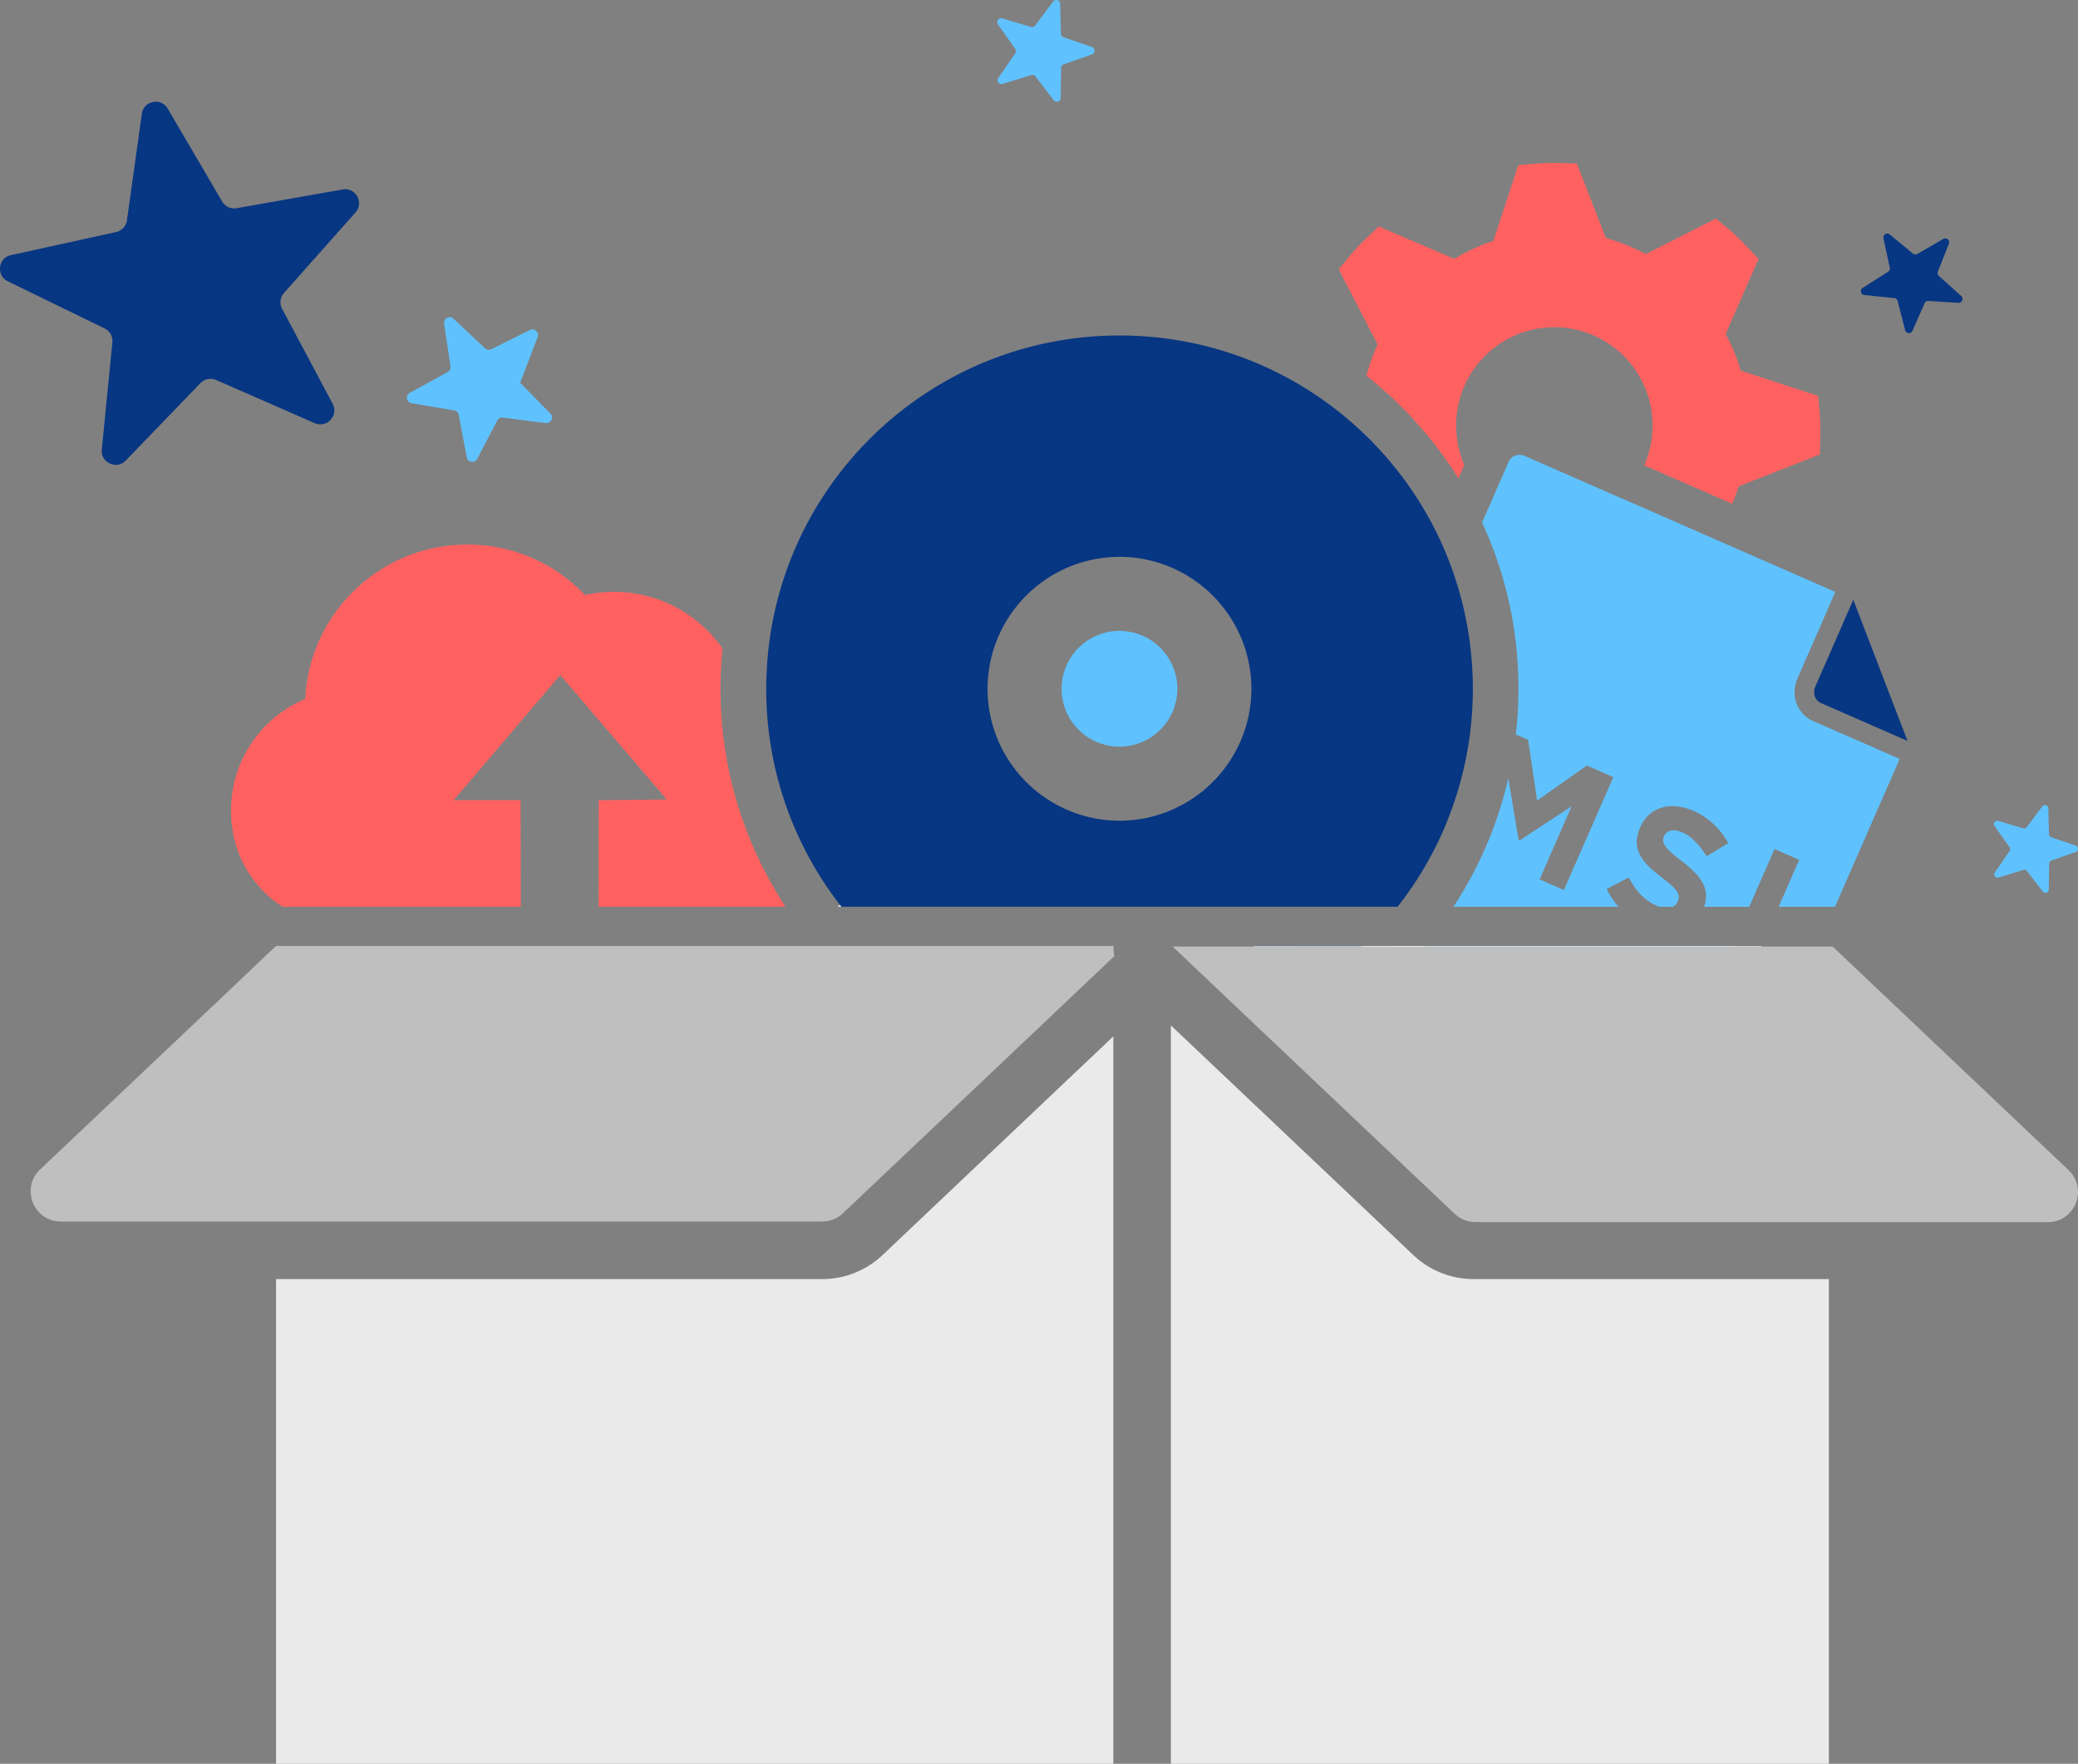
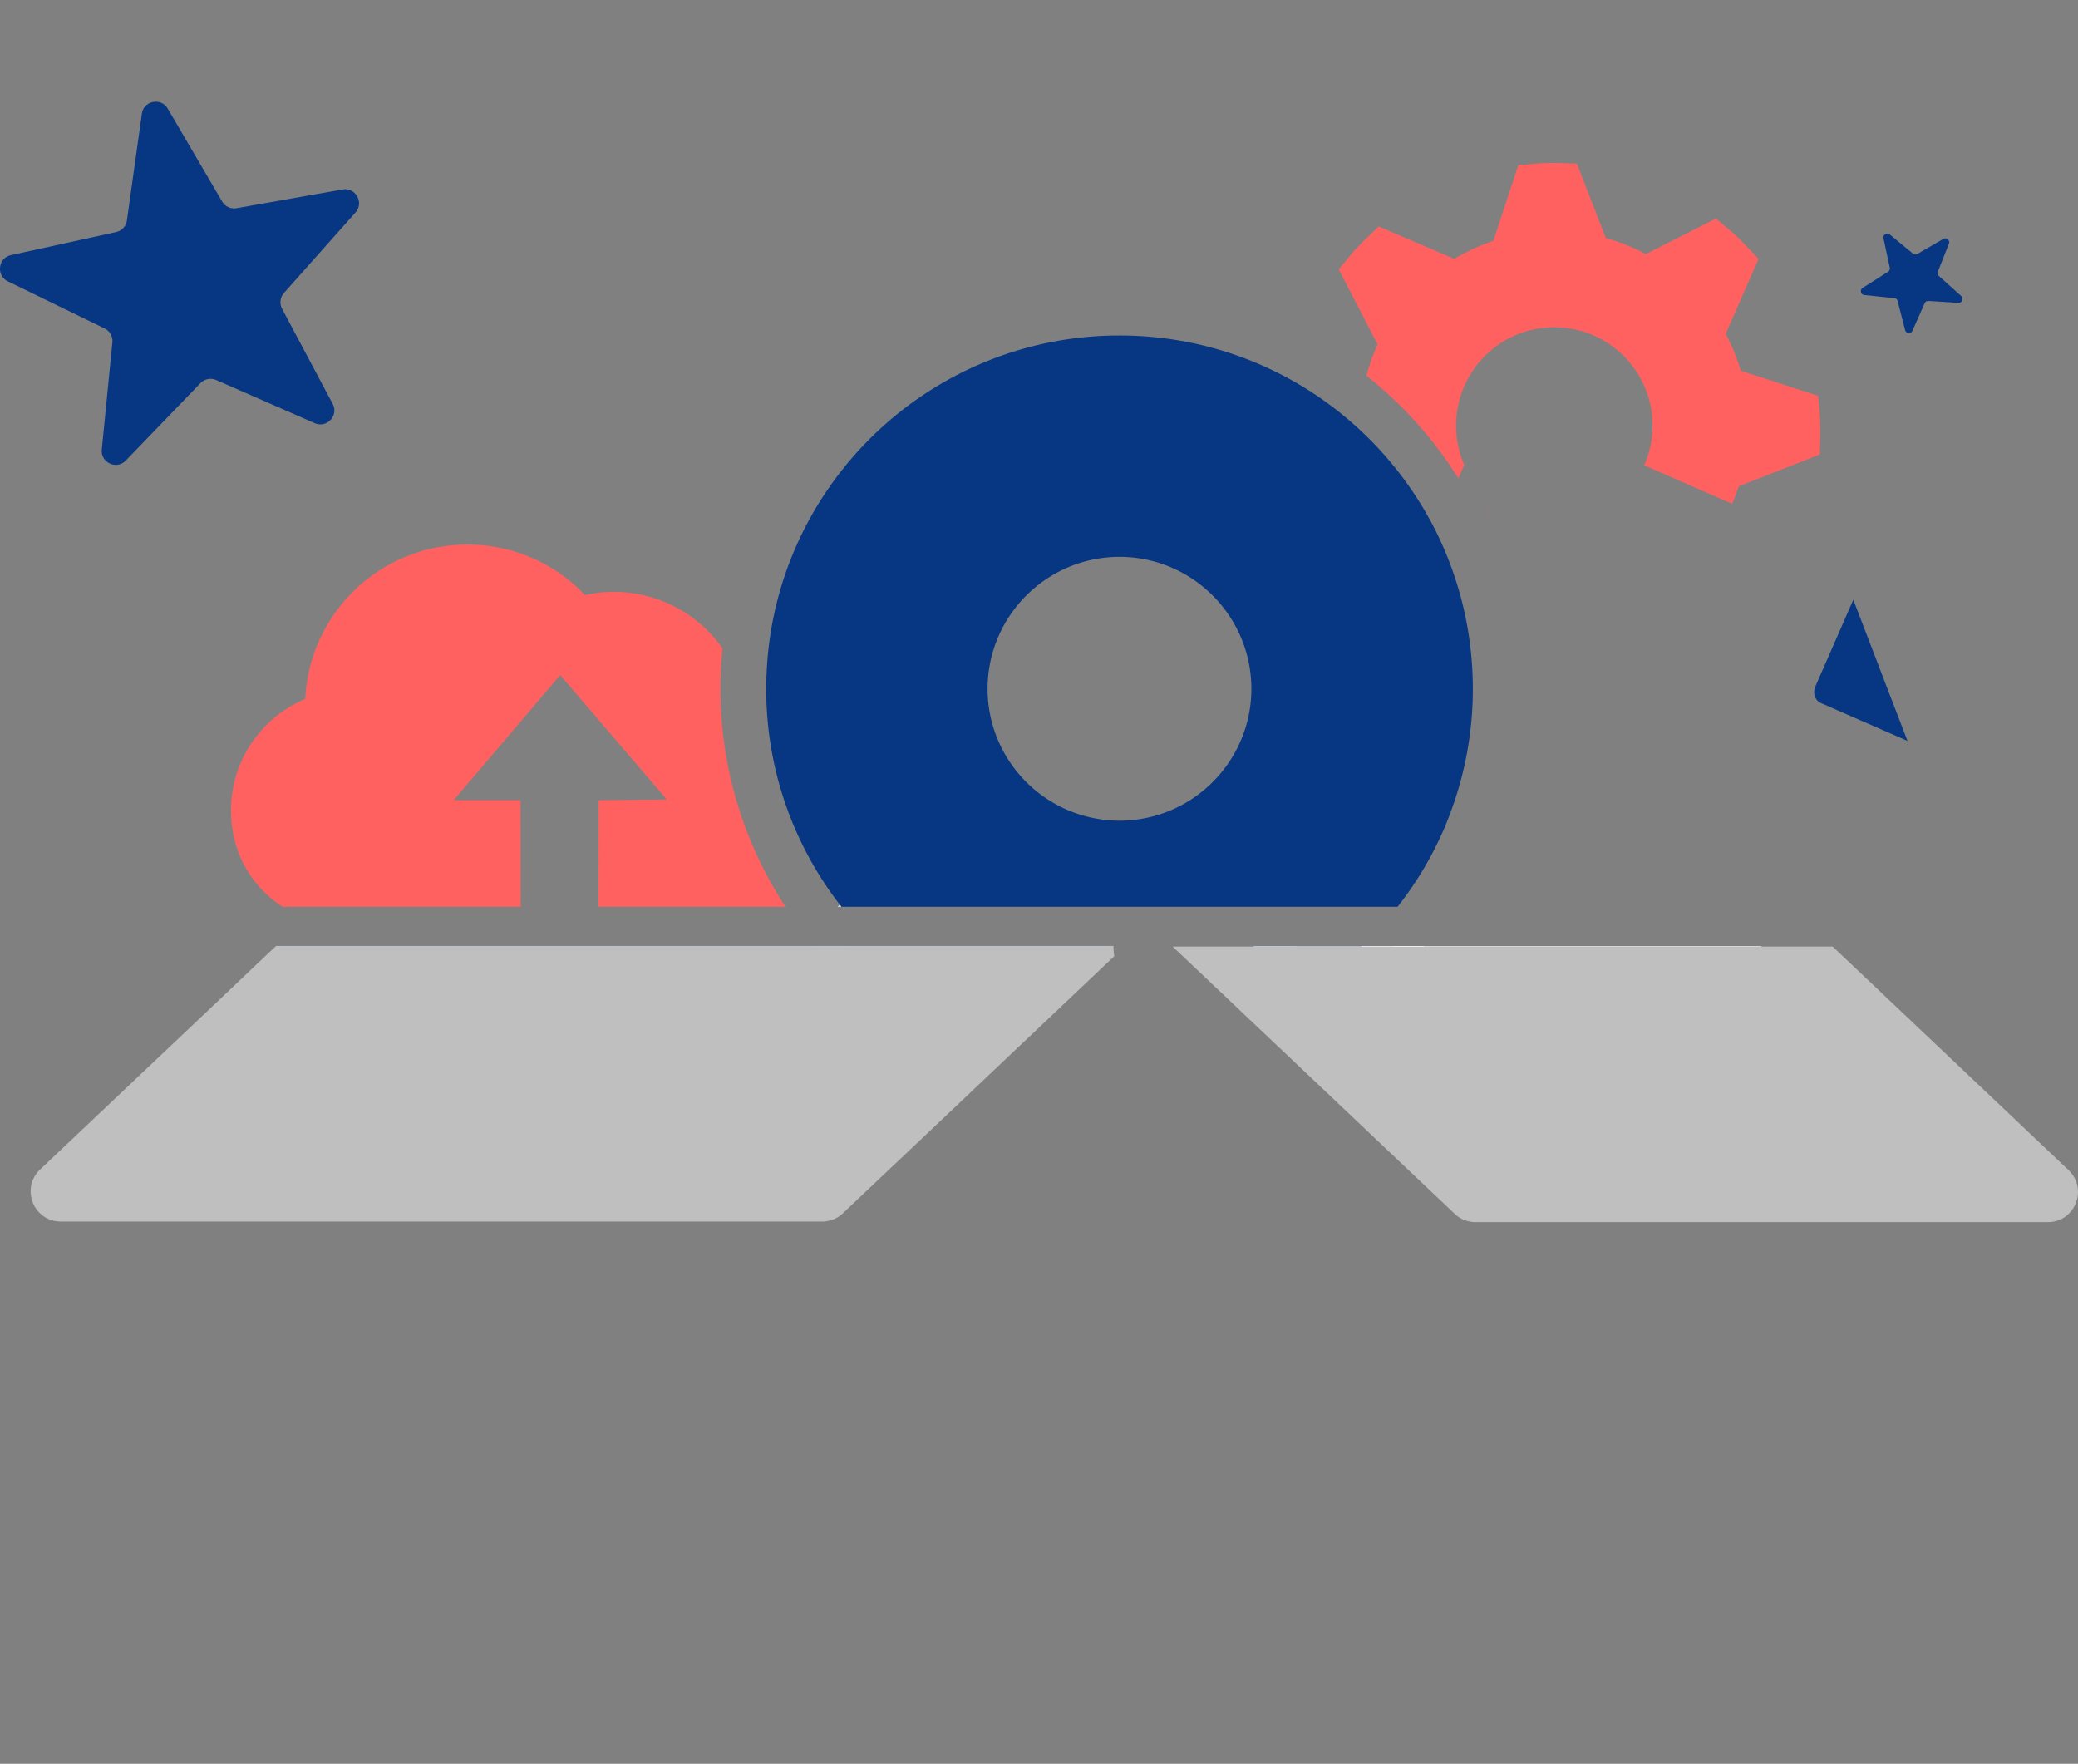
<svg xmlns="http://www.w3.org/2000/svg" viewBox="0 0 392 332.69">
  <rect x="0" y="0" width="392" height="332.69" fill="#808080" stroke="none" />
  <path d="M112.934 150.944l12.836-.148-20.089-23.465-20.089 23.595h12.614l.037 20.108H53.316c-4.229-2.727-7.475-6.9-8.904-11.983a23.17 23.17 0 01-.835-6.158c0-9.479 5.769-17.603 14.005-21.054.779-16.212 14.172-29.123 30.607-29.123 8.737 0 16.62 3.673 22.167 9.534a24.1 24.1 0 015.454-.612c8.477 0 15.952 4.229 20.497 10.666a73.771 73.771 0 00-.39 7.624c0 15.155 4.508 29.271 12.261 41.106h-35.281l.037-20.09zM343.263 77.711l-.278-3.042-14.598-4.749a35.894 35.894 0 00-2.857-6.919l6.214-14.172-2.3-2.411c-1.057-1.15-2.207-2.207-3.413-3.246l-2.337-1.948-13.207 6.696c-2.374-1.243-4.897-2.3-7.55-3.005l-5.472-14.06-3.283-.111c-1.577-.019-3.172 0-4.73.148l-3.024.241-4.712 14.302a35.822 35.822 0 00-7.364 3.395l-14.265-6.121-2.393 2.3a38.235 38.235 0 00-3.228 3.469l-1.929 2.319 7.345 14.172a35.996 35.996 0 00-2.115 5.899 76.186 76.186 0 0117.344 19.366l1.113-2.541a18.656 18.656 0 01-1.54-7.438c0-10.221 8.292-18.531 18.512-18.531 10.239 0 18.549 8.31 18.549 18.531 0 2.653-.556 5.212-1.577 7.512l16.583 7.253c.482-1.076.89-2.17 1.261-3.302l15.303-5.992.074-3.302a48.775 48.775 0 00-.126-4.713zm-61.918 16.768l-1.762 4.062 1.781-4.044-.019-.018z" fill="#ff6161" />
  <path d="M236.511 178.453l-.056.093h8.106l.037-.093h-8.087z" fill="#fff" />
-   <path d="M244.598 178.453l-.037.093h82.137l.037-.093h-82.137zM358.362 143.153l-12.206 27.88h-10.629l3.877-8.848-4.656-2.04-4.767 10.889h-8.514c1.206-3.413-.649-5.862-4.155-8.57-3.191-2.393-3.951-3.469-3.413-4.73.464-1.039 1.669-1.521 3.543-.686 1.669.723 3.19 2.393 4.508 4.47l4.062-2.467a13.692 13.692 0 00-6.529-6.103c-4.396-1.911-8.421-.686-10.054 3.079-.927 2.078-.816 3.747-.056 5.231.761 1.503 2.245 2.82 4.118 4.266 3.172 2.374 3.524 3.283 2.986 4.545-.204.427-.482.76-.872.965h-2.504a3.904 3.904 0 01-.686-.26c-2.504-1.094-3.914-2.968-5.157-5.25l-4.174 2.152a16.191 16.191 0 002.226 3.357h-31.126a74.558 74.558 0 0010.295-23.984l.074-.167 1.911 11.538.223.093 9.776-6.418-6.029 13.782 4.582 2.003c.093-.204 9.33-21.295 9.33-21.295l-5.008-2.189-9.367 6.604-1.707-11.464-2.319-1.02c.334-2.82.501-5.676.501-8.588 0-1.261-.037-2.523-.093-3.784a74.315 74.315 0 00-6.771-27.583v-.019l1.781-4.044 3.209-7.346c.093-.223.223-.427.371-.594.074-.093.148-.167.241-.241.093-.074.167-.148.26-.185a.812.812 0 01.278-.148c.093-.037.186-.074.297-.093.111-.037.223-.056.315-.074h.019c.056-.019.111-.019.148-.019.093 0 .185-.019.278 0 .056 0 .093 0 .13.019a.36.36 0 01.204.019c.148.037.297.074.445.13l.019.019 18.141 7.939h.019l23.224 10.165.019.019 17.233 7.531v.019l-7.123 16.286c-.686 1.54-.76 3.265-.167 4.804a5.948 5.948 0 003.153 3.283l16.249 7.104.037.018z" fill="#5fc2ff" />
  <path d="M386.316 230.521H278.321c-.723 0-1.428-.148-2.096-.408s-1.28-.649-1.799-1.15l-27.88-26.414-4.303-4.081-3.394-3.209-3.413-3.228-2.912-2.764-11.315-10.722h124.504l3.728 3.524 40.772 38.639c3.727 3.543 1.223 9.813-3.897 9.813z" fill="#bfbfbf" />
  <path d="M359.827 139.721v.019h-.019l-16.249-7.104c-1.261-.556-1.632-1.966-1.076-3.209l7.123-16.286.241.594 3.784 9.85 2.263 5.917 3.933 10.219zM67.057 40.085c1.661-1.868.032-4.784-2.43-4.348L44.64 39.271a2.636 2.636 0 01-2.734-1.264l-10.26-17.513c-1.264-2.157-4.54-1.509-4.886.967l-2.815 20.1a2.636 2.636 0 01-2.047 2.21L2.073 48.118c-2.442.535-2.838 3.851-.59 4.946l18.247 8.888a2.636 2.636 0 011.469 2.629L19.205 84.78c-.246 2.488 2.786 3.889 4.521 2.09l14.092-14.607a2.637 2.637 0 012.955-.585l18.594 8.138c2.29 1.002 4.559-1.448 3.385-3.655l-9.538-17.916a2.637 2.637 0 01.357-2.991l13.486-15.169z" fill="#073682" />
-   <path d="M101.395 63.642c.427-.907-.53-1.843-1.427-1.397l-7.287 3.624a1.057 1.057 0 01-1.195-.176l-5.93-5.574c-.73-.686-1.917-.066-1.77.926l1.194 8.05c.065.437-.149.869-.537 1.082l-7.133 3.917c-.879.483-.655 1.803.333 1.969l8.025 1.352c.436.073.78.411.863.845l1.521 7.995c.187.985 1.512 1.18 1.976.291l3.765-7.215a1.059 1.059 0 011.07-.56l8.074 1.024c.994.126 1.59-1.073.888-1.789l-5.698-5.811" fill="#5fc2ff" />
  <path d="M158.455 170.68c-.167.13-.334.241-.501.352h.761c-.075-.11-.168-.222-.26-.352zm78.056 7.773l-.056.093h26.34c.037-.019.056-.056.093-.093h-26.377zm-77.055-.019l.019.019h50.566v-.019h-50.585z" fill="#073682" />
  <path d="M276.021 114.42a59.479 59.479 0 00-1.317-4.73 65.974 65.974 0 00-3.895-9.609 67.146 67.146 0 00-22.315-25.394c-10.629-7.197-23.484-11.408-37.303-11.408-35.819 0-65.016 28.214-66.574 63.643a53.81 53.81 0 00-.074 3.005c0 15.34 5.194 29.475 13.912 40.753.093.13.185.241.26.352h104.934a66.378 66.378 0 008.236-13.523 61.82 61.82 0 001.966-4.86 66.37 66.37 0 003.988-22.723c0-5.341-.631-10.535-1.818-15.506zm-64.83 40.382c-13.745-.019-24.875-11.148-24.893-24.875.019-13.745 11.148-24.875 24.893-24.893 13.727.019 24.856 11.148 24.875 24.893-.019 13.727-11.149 24.857-24.875 24.875z" fill="#073682" />
-   <path d="M222.098 129.927c0 6.01-4.916 10.907-10.907 10.907-6.029 0-10.926-4.897-10.926-10.907 0-6.029 4.897-10.926 10.926-10.926 5.991.001 10.907 4.898 10.907 10.926z" fill="#5fc2ff" />
  <path d="M158.455 170.68c-.167.13-.334.241-.501.352h.761c-.075-.11-.168-.222-.26-.352zm98.404 7.773c-.019.037-.056.056-.093.093h11.797l.093-.093h-11.797zm-91.374-.019h-11.779l.019.019h11.779c-.019 0-.019 0-.019-.019zm-7.03-7.754c-.167.13-.334.241-.501.352h.761c-.075-.11-.168-.222-.26-.352zm0 0c-.167.13-.334.241-.501.352h.761c-.075-.11-.168-.222-.26-.352z" fill="#fff" />
  <path d="M355.305 44.949l1.186 5.536a.736.736 0 01-.325.775l-4.779 3.036c-.589.374-.375 1.281.319 1.352l5.632.583c.306.032.56.25.637.548l1.411 5.483c.174.675 1.102.752 1.385.115l2.294-5.176a.736.736 0 01.718-.436l5.651.353c.696.043 1.056-.816.537-1.282l-4.214-3.782a.736.736 0 01-.193-.818l2.082-5.265c.256-.648-.449-1.256-1.053-.907l-4.899 2.839a.735.735 0 01-.837-.069l-4.364-3.607c-.537-.443-1.334.04-1.188.722z" fill="#073682" />
-   <path d="M391.571 159.505l-4.614-1.575a.634.634 0 01-.429-.583l-.127-4.874c-.016-.6-.78-.844-1.14-.363l-2.924 3.901a.632.632 0 01-.687.227l-4.674-1.386c-.576-.171-1.044.481-.698.972l2.807 3.986a.633.633 0 01.004.724l-2.762 4.017c-.34.495.135 1.141.709.964l4.658-1.438a.633.633 0 01.689.22l2.967 3.868c.365.476 1.127.224 1.136-.376l.072-4.875a.634.634 0 01.422-.588l4.596-1.626a.632.632 0 00-.005-1.195zM191.513 9.218a.733.733 0 01.005.838l-3.201 4.655c-.394.573.156 1.322.821 1.117l5.398-1.666a.733.733 0 01.799.255l3.438 4.483c.424.552 1.306.26 1.316-.436l.083-5.649a.733.733 0 01.489-.681l5.326-1.885c.656-.232.651-1.162-.008-1.386l-5.347-1.825a.735.735 0 01-.497-.676l-.147-5.648c-.018-.696-.904-.978-1.321-.421l-3.388 4.521a.734.734 0 01-.796.264l-5.417-1.606c-.667-.198-1.209.557-.809 1.126l3.256 4.62z" fill="#5fc2ff" />
  <g>
    <path fill-rule="evenodd" clip-rule="evenodd" fill="#fff" d="M52.074 178.434h157.967v.019H52.074zM332.3 178.453l-.037.092h-95.808l.056-.092z" />
    <path d="M210.208 180.345l-15.062 14.283-3.673 3.469-3.58 3.395-16.286 15.433-4.433 4.192-2.43 2.3-5.732 5.435c-.26.241-.556.464-.853.668a5.771 5.771 0 01-1.985.779 5.176 5.176 0 01-1.076.111H11.469c-.315 0-.631-.037-.927-.074a5.534 5.534 0 01-2.374-.965 5.874 5.874 0 01-1.632-1.818 5.867 5.867 0 01-.723-2.3 5.436 5.436 0 01.538-3.024 5.792 5.792 0 011.206-1.632l34.446-32.61 6.529-6.214 3.543-3.339v.019h157.967c-.001.649.054 1.261.166 1.892z" fill="#bfbfbf" />
    <path fill="#5fc2ff" d="M52.074 178.434h157.967v.019H52.074z" />
-     <path d="M210.022 195.481v137.21H52.074v-91.43h103.024c4.266 0 8.292-1.614 11.389-4.526l34.094-32.313 4.062-3.84 4.266-4.044 1.113-1.057zM345.006 241.261v91.43H220.874V193.403l2.226 2.115 3.803 3.599 3.71 3.524h.018l35.986 34.094a16.5 16.5 0 0011.371 4.526h67.018z" fill="#eaeaea" />
    <path fill="#fff" d="M52.074 178.434h157.967v.019H52.074z" />
  </g>
</svg>